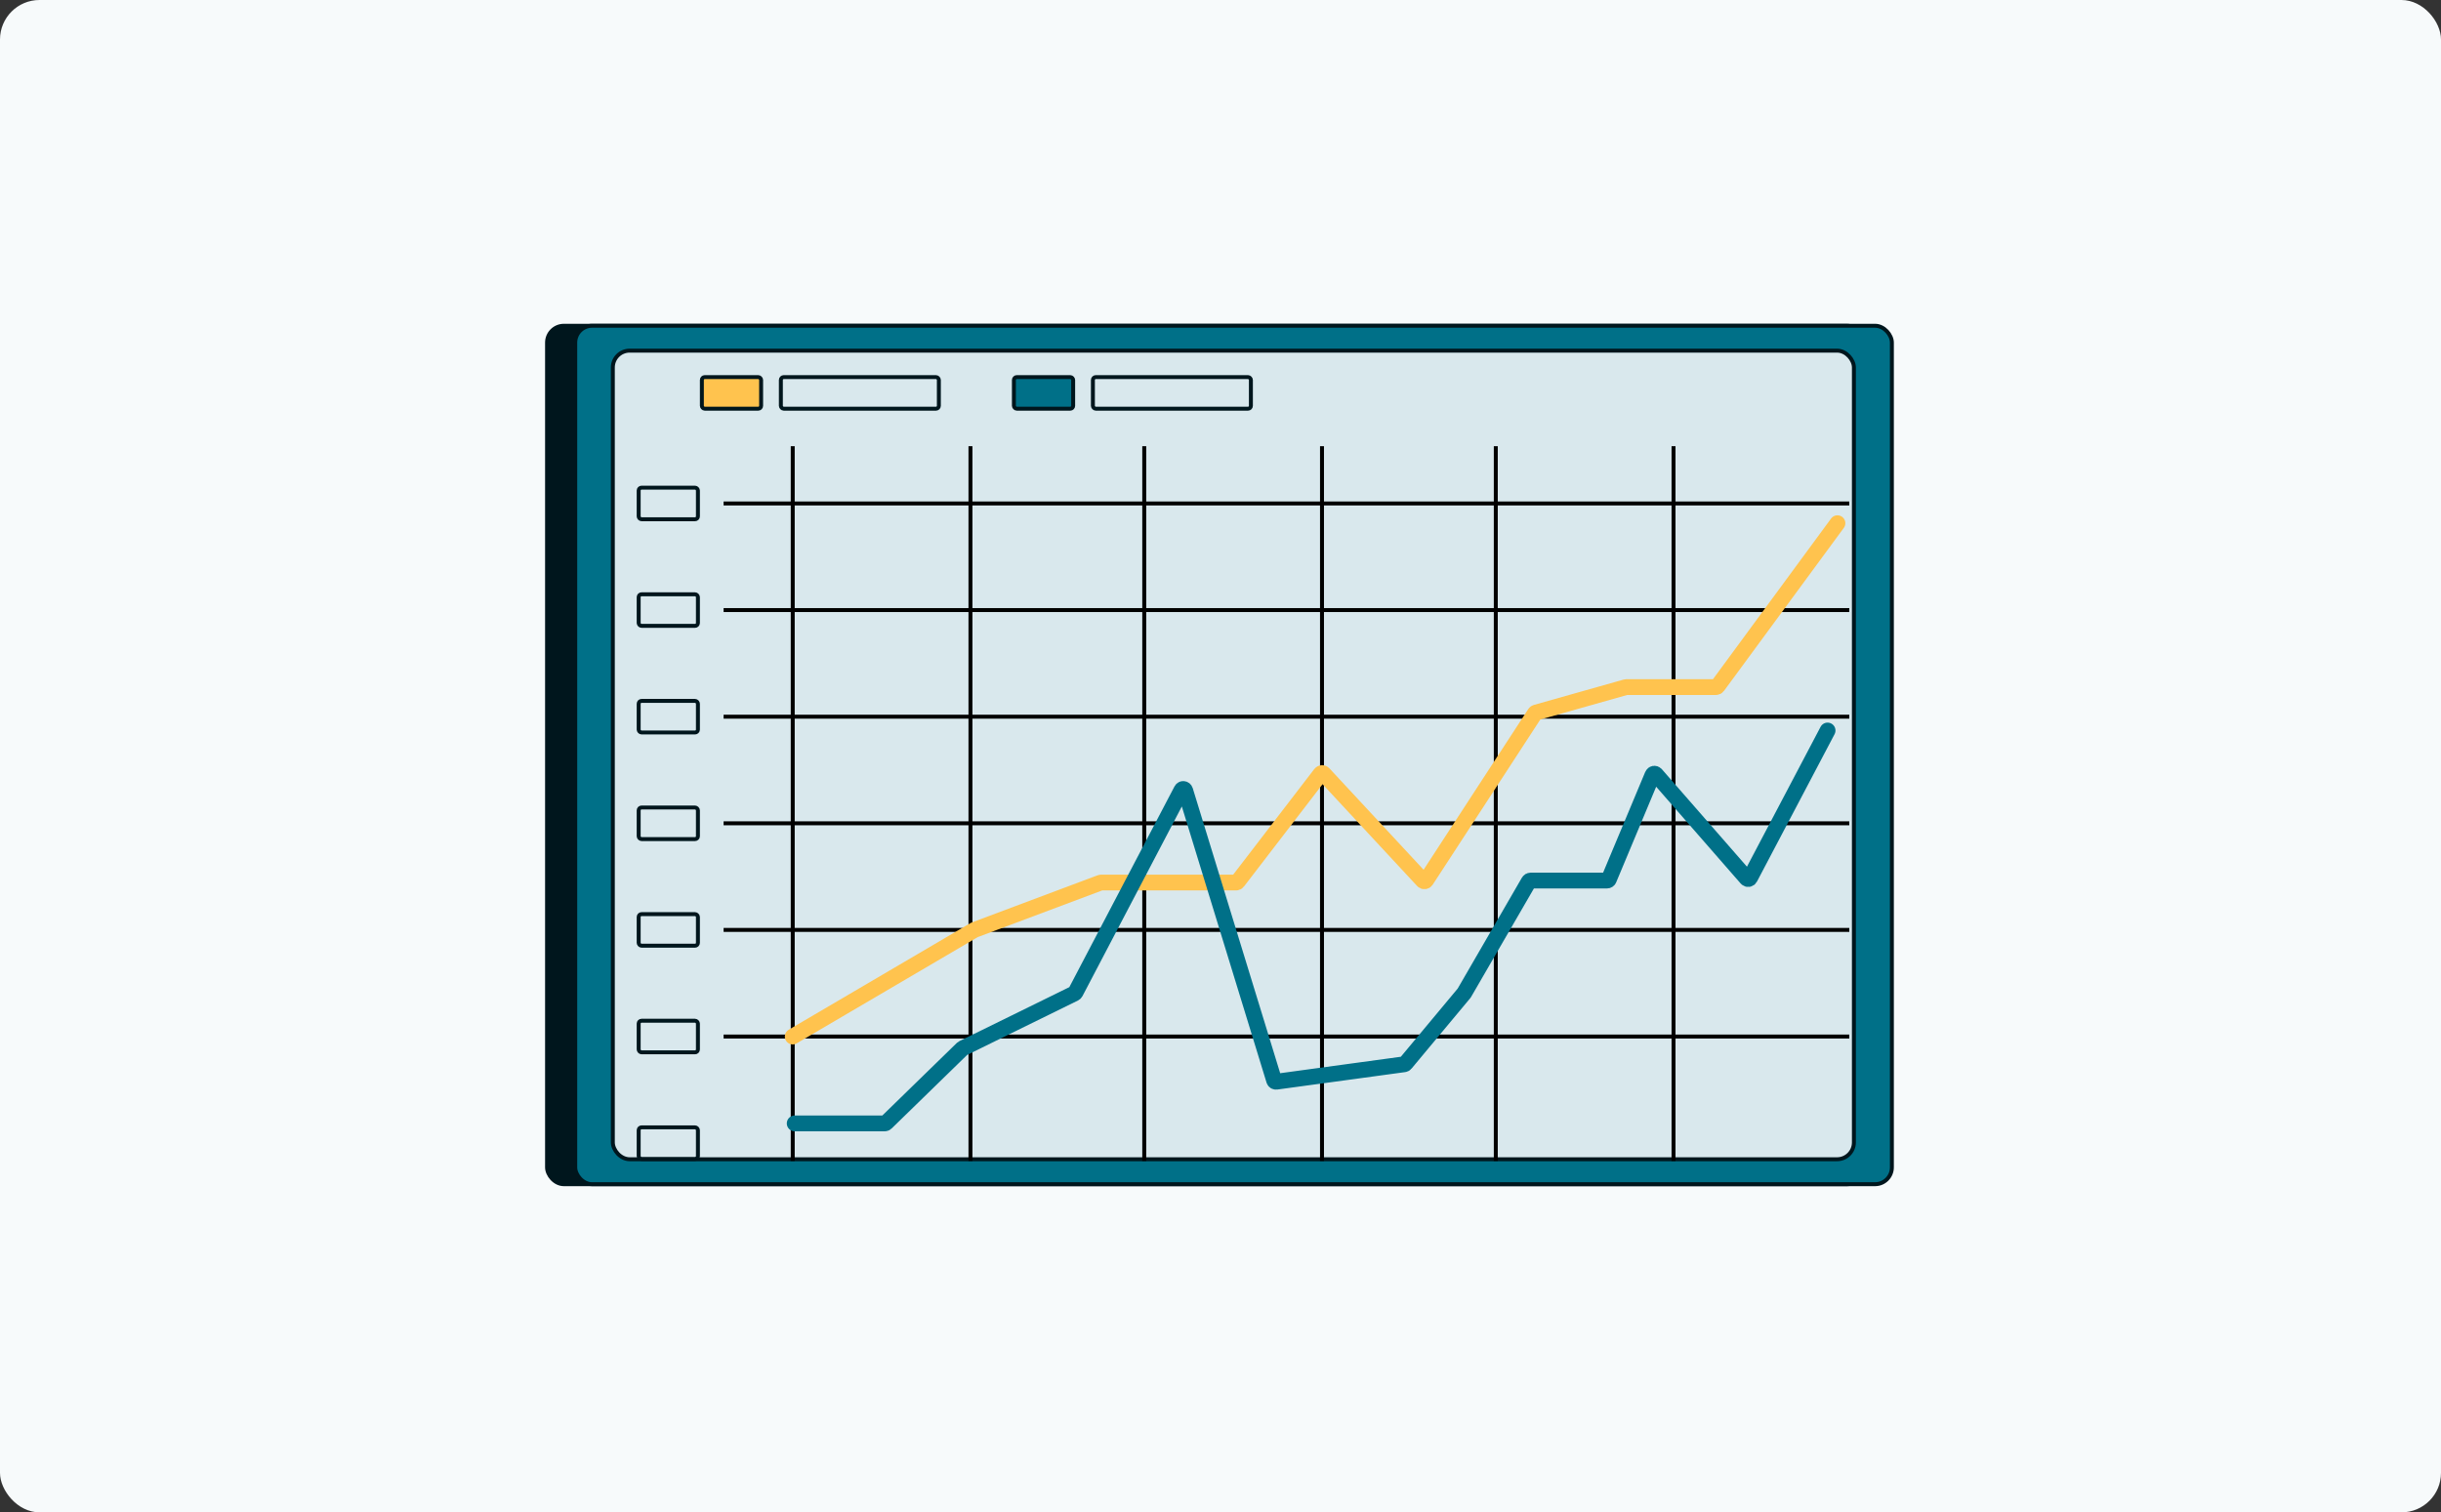
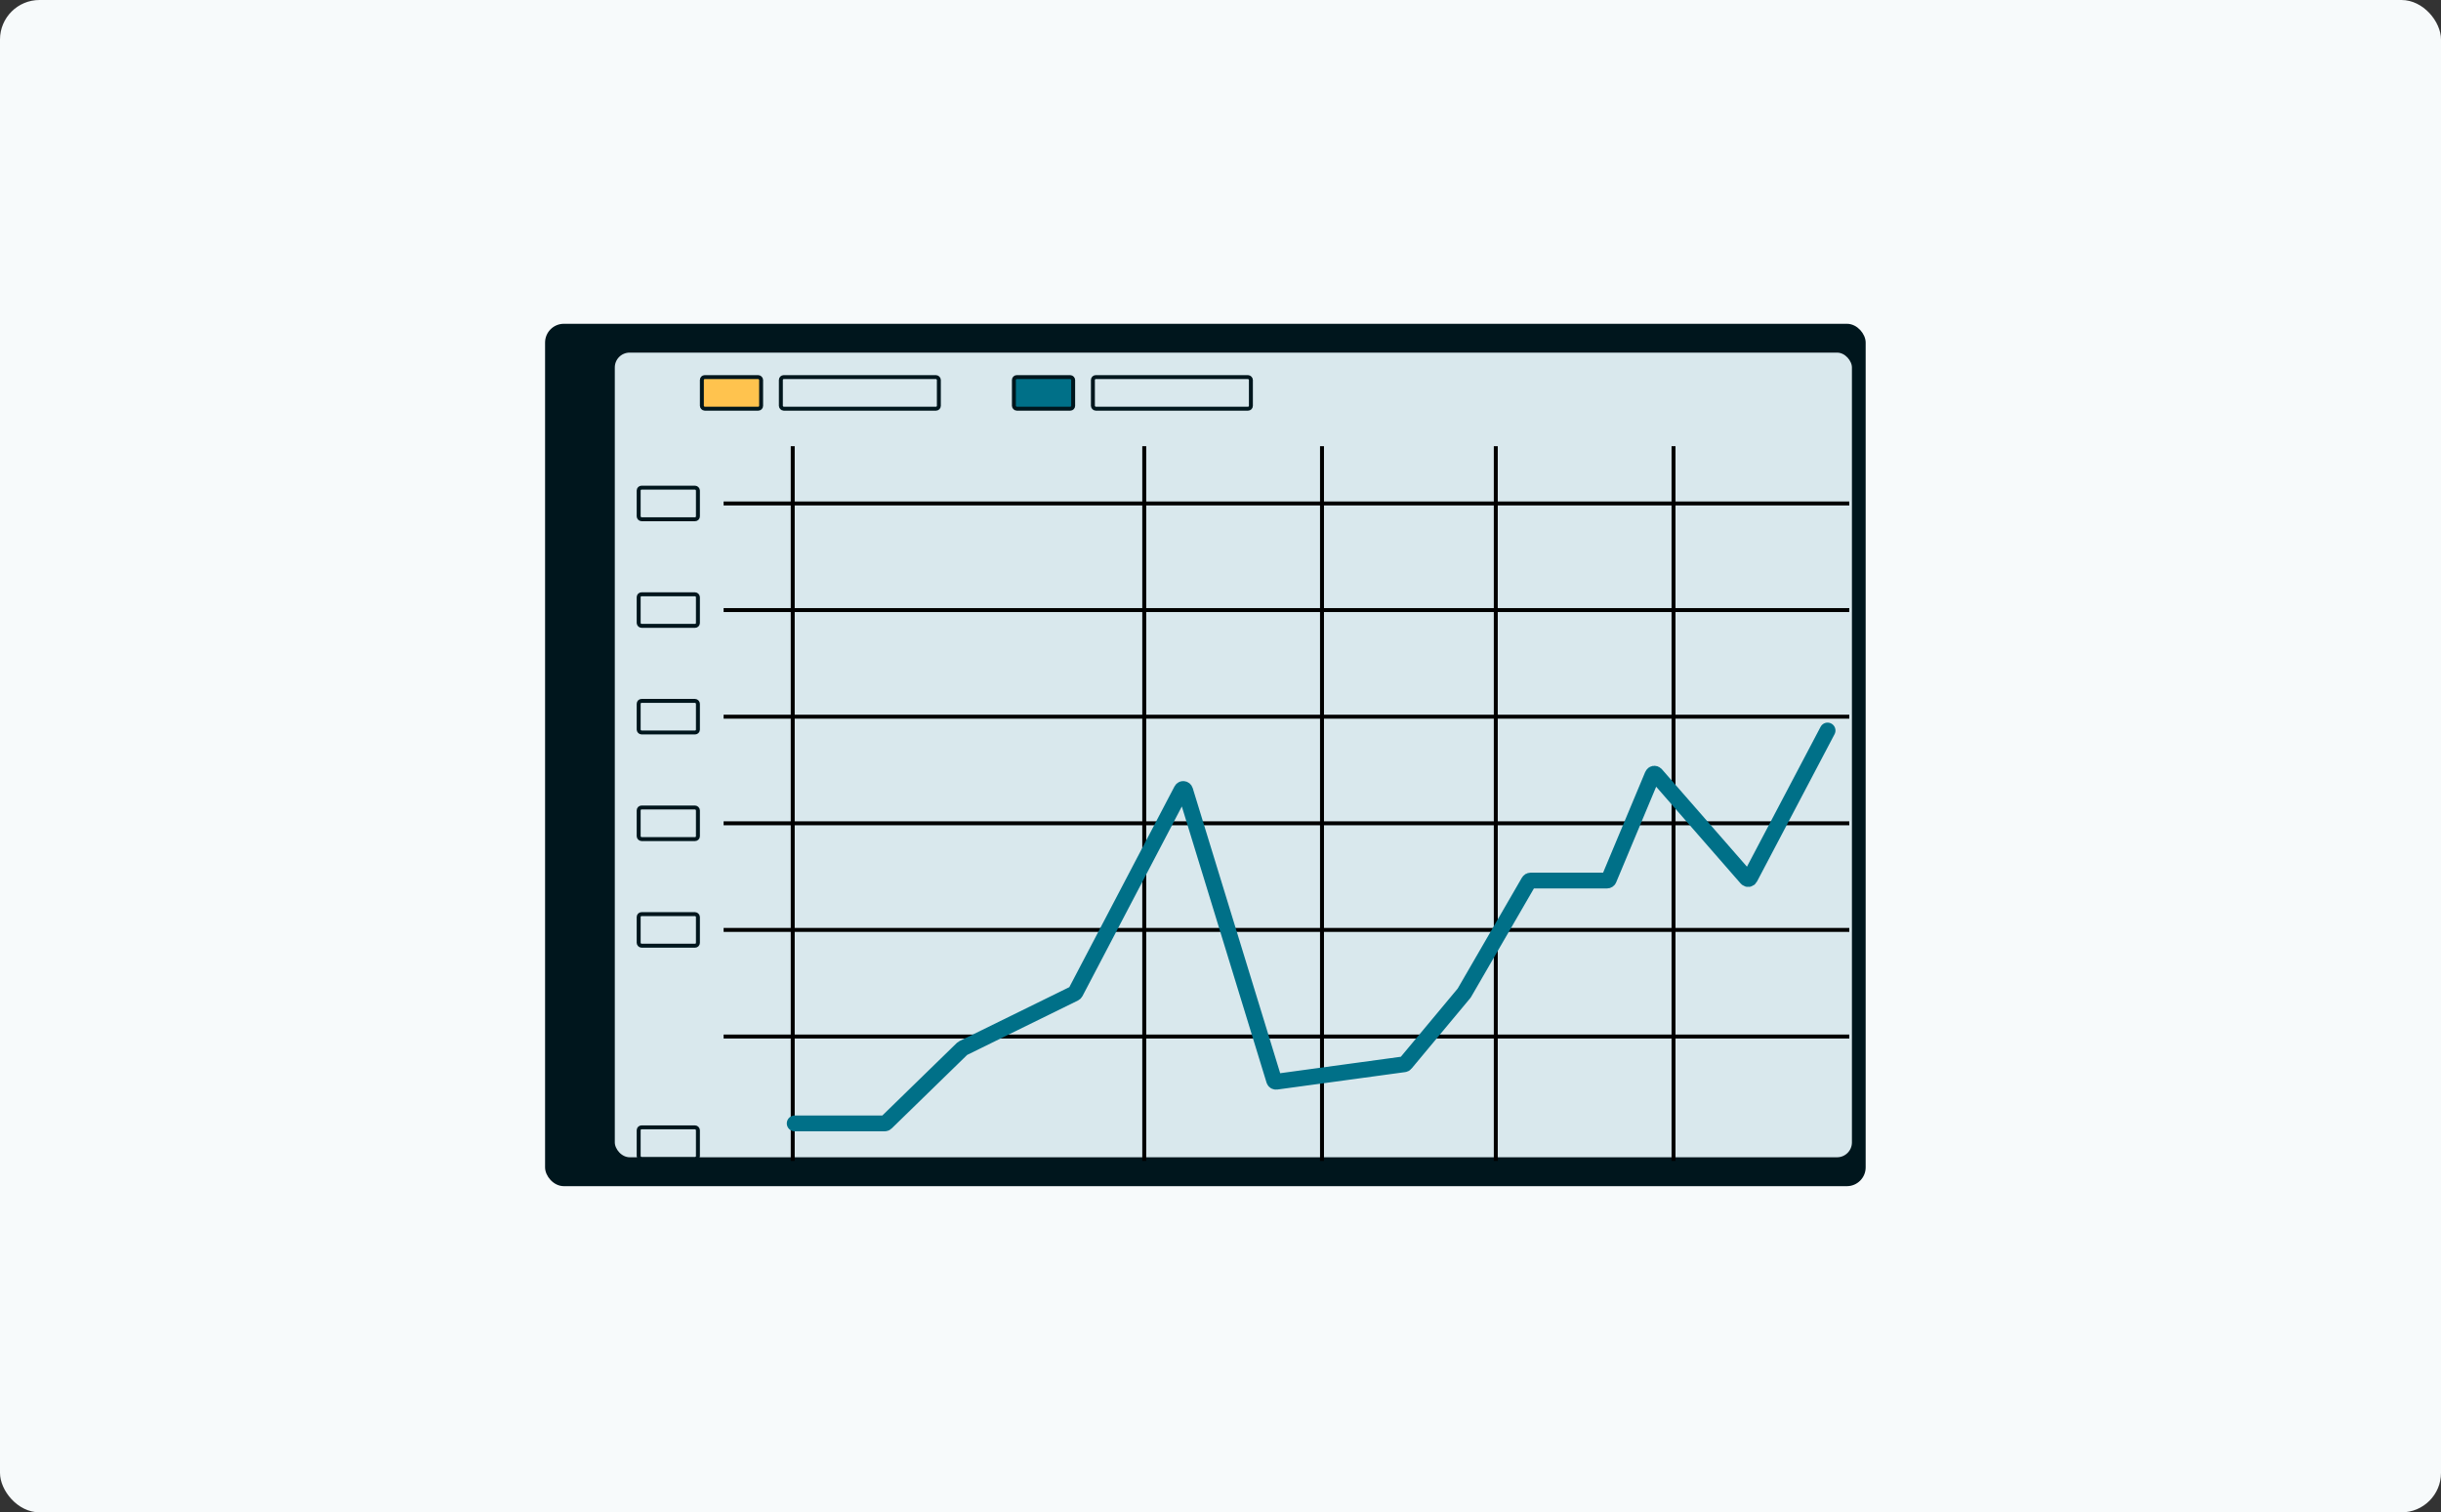
<svg xmlns="http://www.w3.org/2000/svg" width="618" height="383" viewBox="0 0 618 383" fill="none">
  <rect x="0" y="0" width="618" height="383" fill="#333333" stroke="none" />
  <rect width="618" height="383" rx="10" fill="#F7FAFB" />
  <rect x="138.5" y="82.5" width="333.339" height="217.394" rx="4.258" fill="#00161D" stroke="#00161D" />
-   <rect x="145.637" y="82.5" width="333.339" height="217.394" rx="4.258" fill="#007088" stroke="#00161D" />
  <rect x="155.153" y="88.799" width="314.209" height="204.778" rx="4.258" fill="#D9E8ED" stroke="#00161D" />
  <line x1="183.196" y1="181.5" x2="468.196" y2="181.5" stroke="black" />
  <line x1="183.196" y1="154.5" x2="468.196" y2="154.5" stroke="black" />
  <line x1="183.196" y1="127.5" x2="468.196" y2="127.5" stroke="black" />
  <line x1="183.196" y1="208.5" x2="468.196" y2="208.5" stroke="black" />
  <line x1="183.196" y1="235.5" x2="468.196" y2="235.5" stroke="black" />
  <line x1="183.196" y1="262.5" x2="468.196" y2="262.5" stroke="black" />
  <line x1="200.696" y1="113" x2="200.696" y2="294" stroke="black" />
-   <line x1="245.696" y1="113" x2="245.696" y2="294" stroke="black" />
  <line x1="289.696" y1="113" x2="289.696" y2="294" stroke="black" />
  <line x1="334.696" y1="113" x2="334.696" y2="294" stroke="black" />
  <line x1="378.696" y1="113" x2="378.696" y2="294" stroke="black" />
  <line x1="423.696" y1="113" x2="423.696" y2="294" stroke="black" />
  <rect x="177.696" y="95.5" width="15" height="8" rx="0.727" fill="#FFC34E" stroke="#00161D" />
  <rect x="161.696" y="123.5" width="15" height="8" rx="0.727" fill="#D9E8ED" stroke="#00161D" />
  <rect x="161.696" y="150.5" width="15" height="8" rx="0.727" fill="#D9E8ED" stroke="#00161D" />
  <rect x="161.696" y="177.5" width="15" height="8" rx="0.727" fill="#D9E8ED" stroke="#00161D" />
  <rect x="161.696" y="204.5" width="15" height="8" rx="0.727" fill="#D9E8ED" stroke="#00161D" />
  <rect x="161.696" y="231.5" width="15" height="8" rx="0.727" fill="#D9E8ED" stroke="#00161D" />
-   <rect x="161.696" y="258.5" width="15" height="8" rx="0.727" fill="#D9E8ED" stroke="#00161D" />
  <rect x="161.696" y="285.5" width="15" height="8" rx="0.727" fill="#D9E8ED" stroke="#00161D" />
  <rect x="256.696" y="95.5" width="15" height="8" rx="0.727" fill="#007088" stroke="#00161D" />
  <rect x="197.696" y="95.5" width="40" height="8" rx="0.727" fill="#D9E8ED" stroke="#00161D" />
  <rect x="276.696" y="95.5" width="40" height="8" rx="0.727" fill="#D9E8ED" stroke="#00161D" />
-   <path d="M200.696 262.5L246.659 235.522C246.684 235.507 246.71 235.495 246.737 235.485L278.611 223.532C278.668 223.511 278.727 223.5 278.787 223.5H312.95C313.105 223.5 313.252 223.428 313.346 223.305L334.336 195.969C334.524 195.724 334.888 195.707 335.099 195.934L360.26 223.031C360.482 223.269 360.868 223.236 361.046 222.963L388.594 180.657C388.66 180.556 388.76 180.482 388.877 180.449L411.63 174.019C411.674 174.006 411.72 174 411.766 174H434.443C434.602 174 434.752 173.924 434.846 173.796L465.196 132.5" stroke="#FFC34E" stroke-width="4" stroke-linecap="round" />
  <path d="M201.196 284.5H223.993C224.123 284.5 224.249 284.449 224.342 284.358L243.639 265.556C243.677 265.519 243.72 265.488 243.768 265.465L272.05 251.572C272.145 251.525 272.223 251.449 272.272 251.355L299.132 200.077C299.339 199.682 299.922 199.736 300.053 200.163L322.572 273.594C322.644 273.828 322.875 273.976 323.117 273.943L355.504 269.526C355.628 269.509 355.741 269.447 355.821 269.351L370.669 251.533C370.687 251.511 370.703 251.488 370.718 251.463L387.052 223.249C387.141 223.095 387.306 223 387.485 223H406.863C407.065 223 407.247 222.879 407.325 222.693L418.386 196.241C418.529 195.899 418.981 195.826 419.224 196.105L442.217 222.451C442.448 222.715 442.872 222.665 443.036 222.355L462.696 185" stroke="#007088" stroke-width="4" stroke-linecap="round" />
</svg>